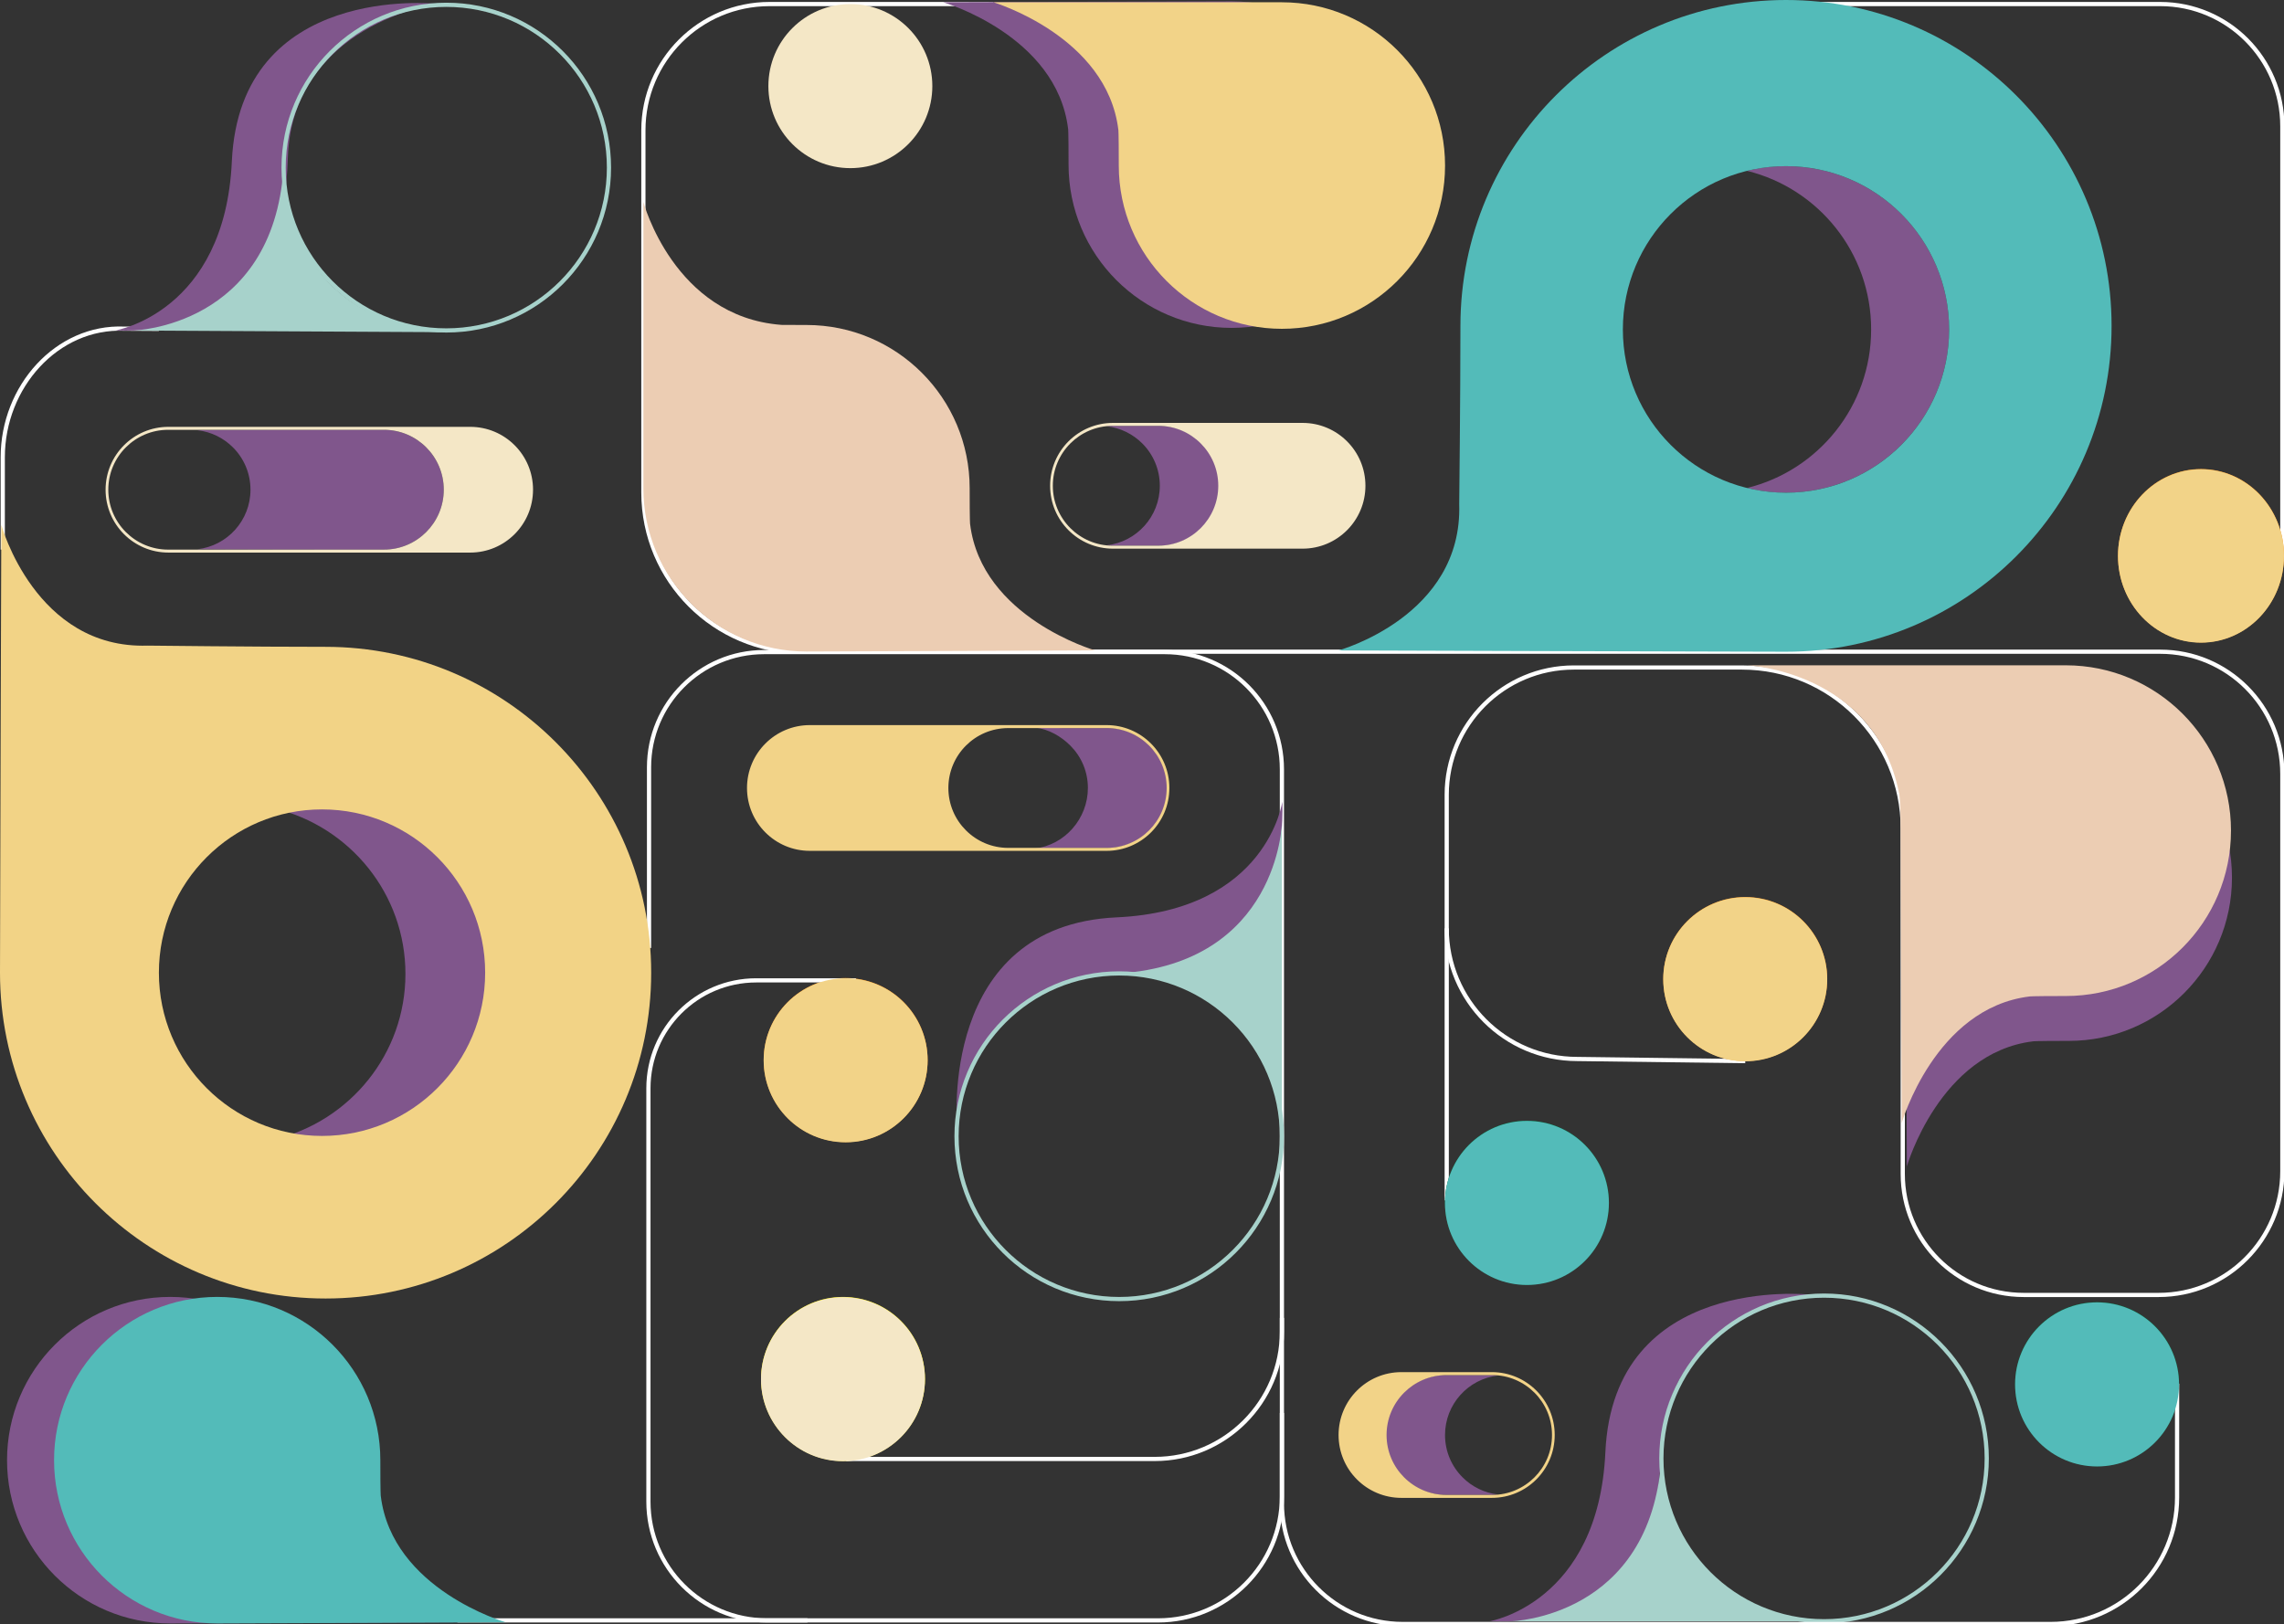
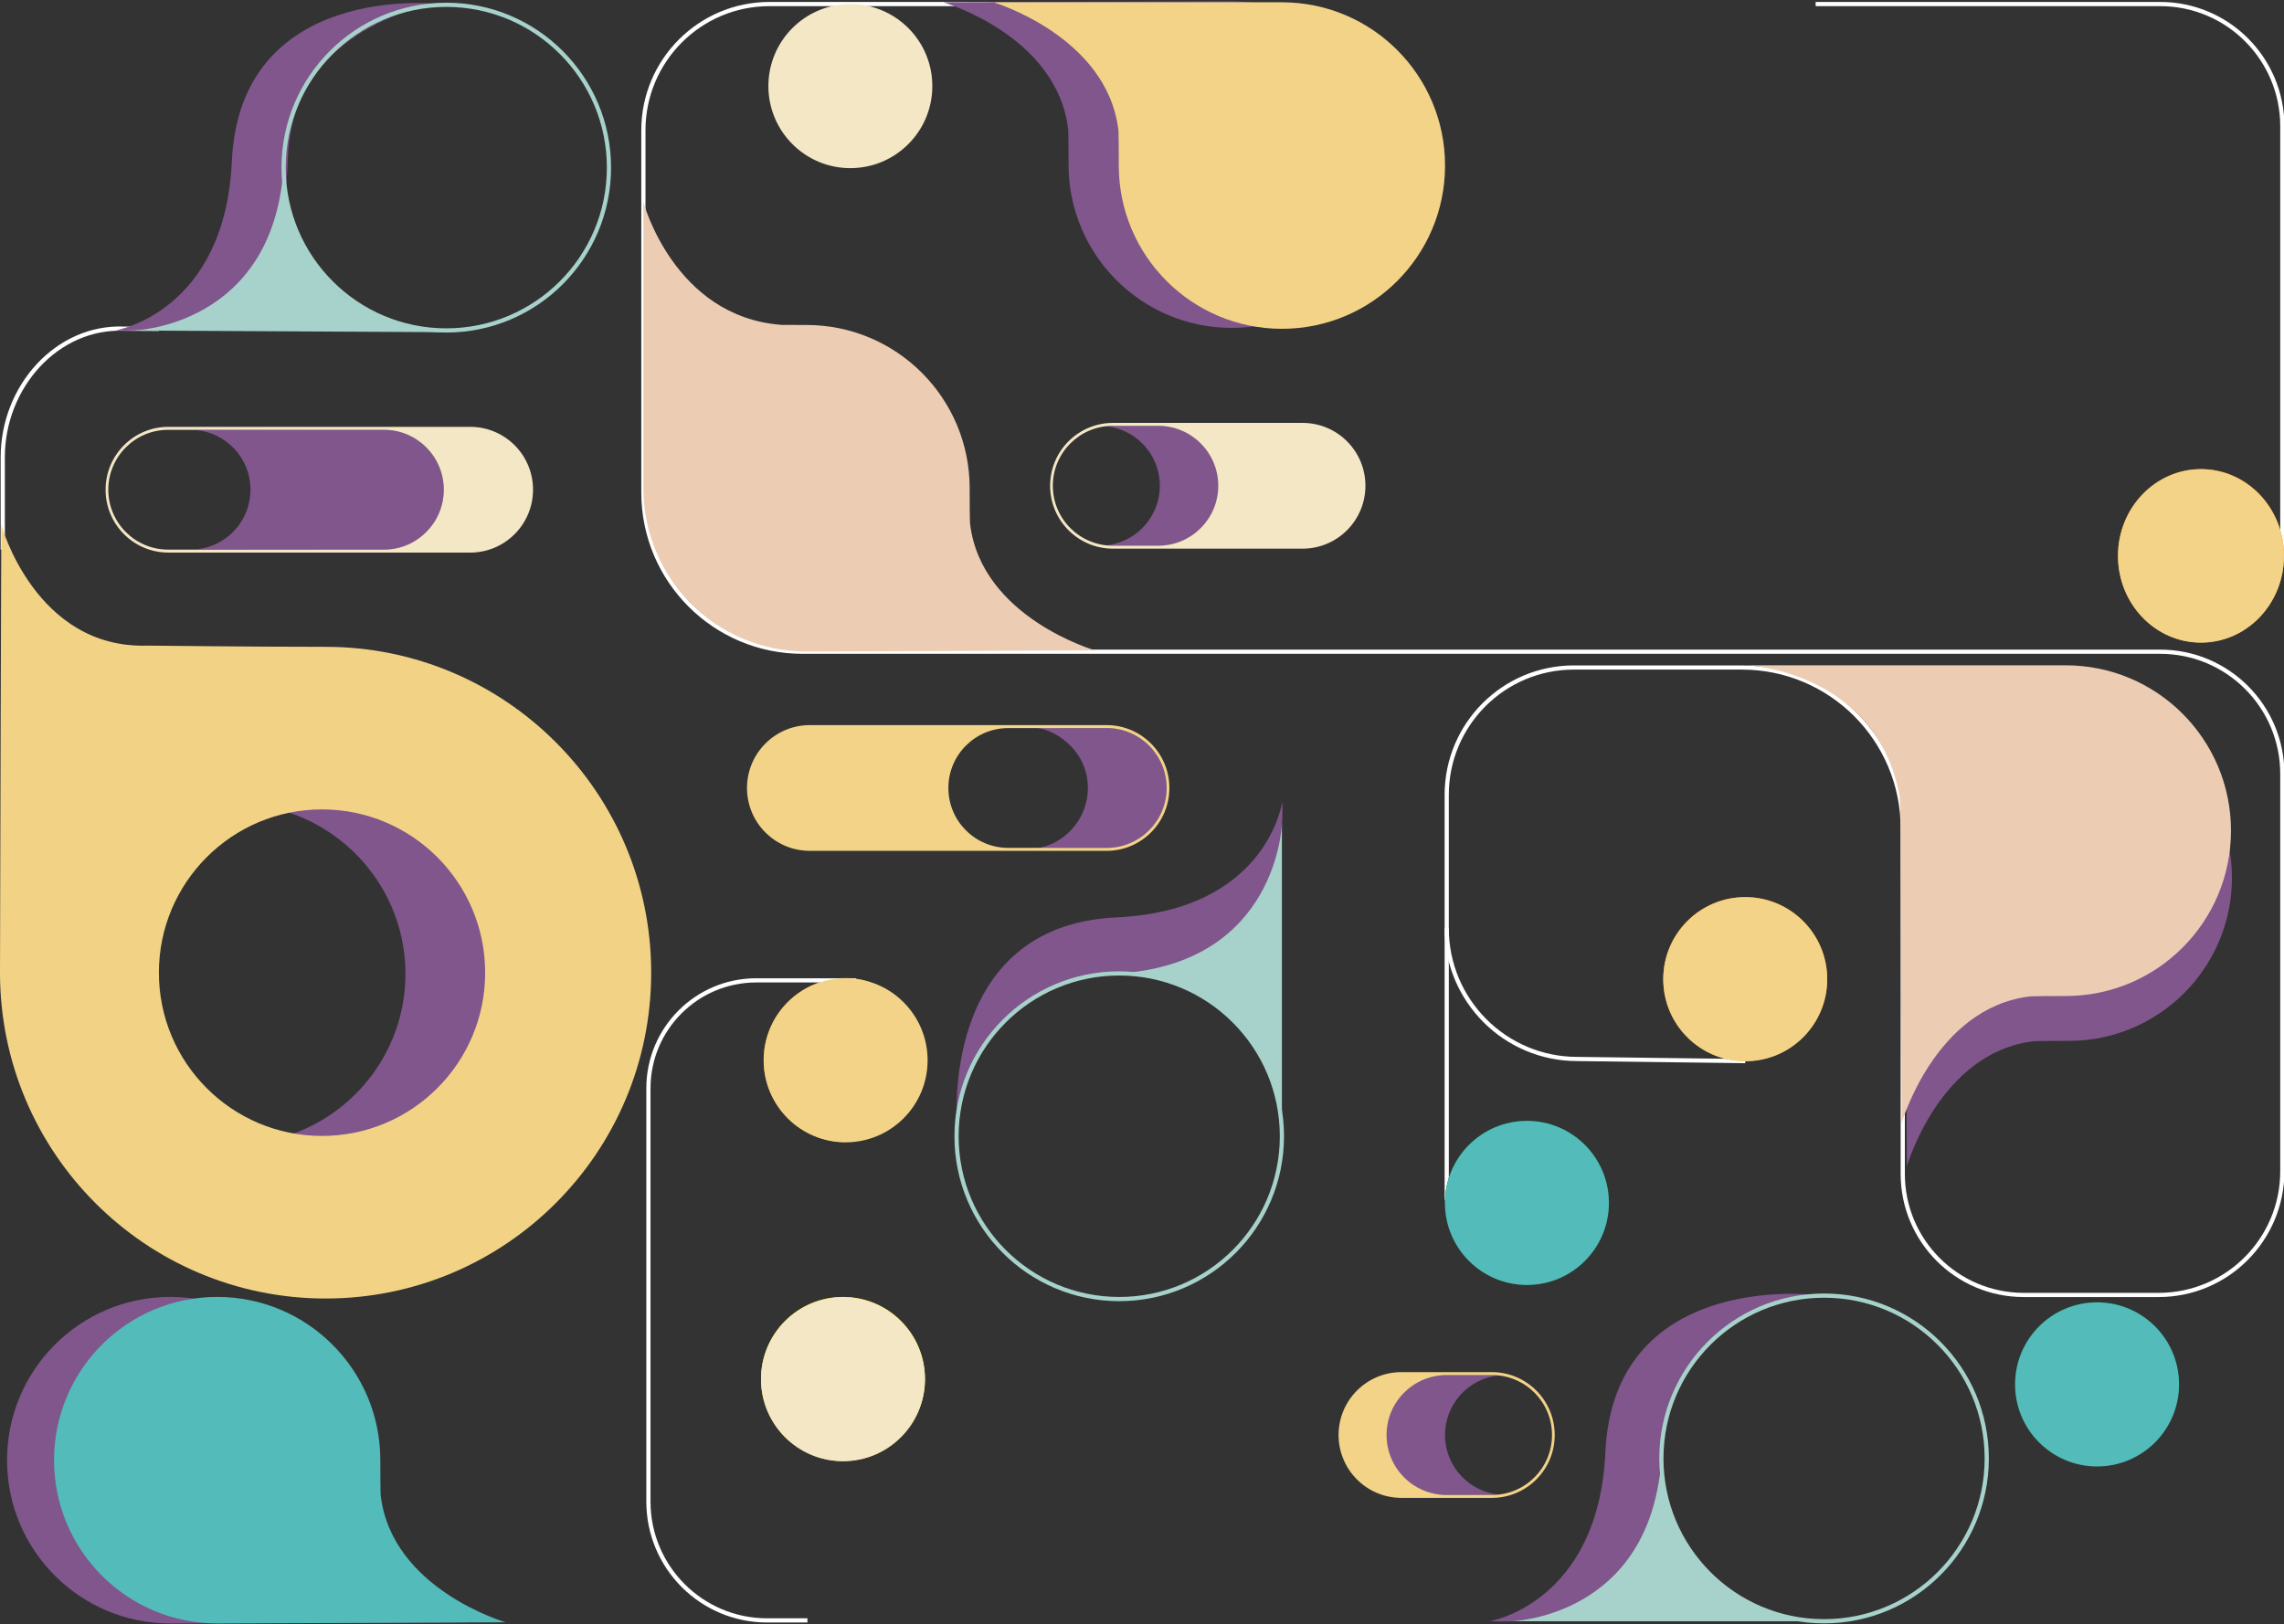
<svg xmlns="http://www.w3.org/2000/svg" width="544" height="387" viewBox="0 0 544 387" fill="none">
  <rect x="0" y="0" width="544" height="387" fill="#333333" stroke="none" />
  <g clip-path="url(#clip0_2056_517)">
    <path d="M75.269 272.573C71.913 272.573 68.645 272.172 65.52 271.406C83.344 267.064 96.567 251.081 96.567 232.019C96.567 212.956 83.344 196.964 65.52 192.622C68.645 191.856 71.913 191.455 75.269 191.455C97.802 191.455 116.075 209.609 116.075 232.01C116.075 254.41 97.802 272.573 75.269 272.573Z" fill="#80568C" />
-     <path d="M425.385 117.375C422.189 117.375 419.077 116.992 416.101 116.258C433.075 112.094 445.666 96.765 445.666 78.484C445.666 60.203 433.075 44.866 416.101 40.702C419.077 39.967 422.189 39.584 425.385 39.584C446.843 39.584 464.244 56.994 464.244 78.475C464.244 99.956 446.843 117.375 425.385 117.375Z" fill="#80568C" />
    <path d="M432.445 0.963H514.507C530.576 0.963 543.604 14.002 543.604 30.09V133.159" stroke="white" stroke-miterlimit="10" />
    <path d="M236.612 0.963H183.281C166.692 0.963 153.241 14.425 153.241 31.034V117.336C153.241 138.283 170.204 155.263 191.129 155.263H514.519C530.581 155.263 543.604 168.298 543.604 184.379V279.011C543.604 295.297 530.416 308.501 514.145 308.501H482.001C466.093 308.501 453.196 295.591 453.196 279.666V197.372C453.196 176.192 436.044 159.022 414.886 159.022H374.87C358.141 159.022 344.577 172.598 344.577 189.347V221.162C344.577 238.352 358.497 252.287 375.669 252.287L415.682 252.794" stroke="white" stroke-miterlimit="10" />
    <path d="M344.579 221.154V285.98" stroke="white" stroke-miterlimit="10" />
    <path d="M37.845 78.346L29.604 78.299C13.555 77.632 0.658 92.174 0.658 108.912V130.938" stroke="white" stroke-miterlimit="10" />
-     <path d="M154.585 225.84V182.796C154.585 167.636 166.861 155.35 182.002 155.35H277.415C292.828 155.35 305.322 167.857 305.322 183.286V356.482C305.322 372.803 292.105 386.034 275.8 386.034H108.955" stroke="white" stroke-miterlimit="10" />
    <path d="M524.233 153.053C535.15 153.053 544 143.803 544 132.394C544 120.984 535.15 111.734 524.233 111.734C513.315 111.734 504.465 120.984 504.465 132.394C504.465 143.803 513.315 153.053 524.233 153.053Z" fill="#F7941D" />
    <path d="M77.549 309.35C120.381 309.35 155.099 274.598 155.099 231.728C155.099 188.858 120.383 154.097 77.549 154.097C60.693 154.097 35.142 153.807 35.142 153.807C8.439 154.678 0.314 125.043 0.314 125.043C0.314 125.043 0 218.484 0 231.728C0 274.596 34.724 309.35 77.549 309.35ZM76.695 192.828C98.153 192.828 115.554 210.247 115.554 231.728C115.554 253.209 98.153 270.619 76.695 270.619C55.237 270.619 37.845 253.209 37.845 231.728C37.845 210.247 55.237 192.828 76.695 192.828Z" fill="#F2D386" />
-     <path d="M502.932 77.631C502.932 34.754 468.217 0 425.392 0C382.566 0 347.842 34.752 347.842 77.631C347.842 94.505 347.553 120.083 347.553 120.083C348.423 146.814 318.819 154.951 318.819 154.951C318.819 154.951 412.161 155.264 425.392 155.264C468.215 155.264 502.932 120.504 502.932 77.633V77.631ZM386.532 78.484C386.532 57.003 403.933 39.584 425.392 39.584C446.85 39.584 464.242 57.003 464.242 78.484C464.242 99.965 446.85 117.375 425.392 117.375C403.933 117.375 386.532 99.965 386.532 78.484Z" fill="#53BBB9" />
    <path d="M192.098 77.423C213.557 77.423 230.953 94.838 230.953 116.319C230.953 124.678 231.058 124.845 231.058 124.845C233.771 147.141 260.808 154.939 260.808 154.939C260.808 154.939 197.982 155.215 192.096 155.215C170.638 155.215 153.241 137.8 153.241 116.319V48.129C153.241 48.129 160.506 75.404 186.01 77.388C186.01 77.388 184.956 77.423 192.096 77.423H192.098Z" fill="#ECCDB3" />
    <path d="M40.534 308.969C61.992 308.969 79.389 326.384 79.389 347.864C79.389 356.223 79.493 356.39 79.493 356.39C82.207 378.686 109.244 386.484 109.244 386.484C109.244 386.484 46.418 386.76 40.532 386.76C19.074 386.76 1.677 369.345 1.677 347.864C1.677 326.384 19.074 308.969 40.532 308.969H40.534Z" fill="#80568C" />
    <path d="M531.606 209.082C531.606 230.562 514.209 247.977 492.751 247.977C484.401 247.977 484.234 248.082 484.234 248.082C461.962 250.798 454.172 277.864 454.172 277.864C454.172 277.864 453.896 214.971 453.896 209.079C453.896 187.598 471.293 170.184 492.751 170.184C514.209 170.184 531.606 187.598 531.606 209.079V209.082Z" fill="#80568C" />
    <path d="M531.372 197.893C531.372 219.649 513.754 237.287 492.02 237.287C483.563 237.287 483.394 237.394 483.394 237.394C460.836 240.146 452.947 267.559 452.947 267.559C452.947 267.559 452.669 203.86 452.669 197.893C452.669 189.255 452.264 188.714 452.264 188.714C446.314 159.805 416.101 158.498 416.101 158.498C416.101 158.498 486.568 158.498 492.022 158.498C513.756 158.498 531.375 176.136 531.375 197.893H531.372Z" fill="#ECCDB3" />
    <path d="M202.537 40.056C213.321 40.056 222.062 31.305 222.062 20.511C222.062 9.716 213.321 0.965 202.537 0.965C191.754 0.965 183.012 9.716 183.012 20.511C183.012 31.305 191.754 40.056 202.537 40.056Z" fill="#F4E7C6" />
    <path d="M305.426 190.947C305.426 190.947 301.887 216.897 265.938 218.549C223.417 220.502 227.973 268.322 227.973 268.322C227.973 268.322 230.411 233.664 265.929 231.994C292.394 230.749 306.225 215.891 305.429 190.949L305.426 190.947Z" fill="#80568C" />
    <path d="M266.576 309.48C287.976 309.48 305.324 292.114 305.324 270.691C305.324 249.269 287.976 231.902 266.576 231.902C245.176 231.902 227.828 249.269 227.828 270.691C227.828 292.114 245.176 309.48 266.576 309.48Z" stroke="#A7D2CB" stroke-miterlimit="10" />
    <path d="M305.324 196.104C305.324 196.104 304.49 229.37 266.576 231.902C266.576 231.902 302.604 231.261 305.324 270.691V196.104Z" fill="#A7D2CB" />
    <path d="M354.793 386.238C354.793 386.238 380.716 381.943 382.366 345.956C384.317 303.39 431.006 308.416 431.006 308.416C431.006 308.416 396.731 313.506 395.705 345.065C394.653 377.474 379.708 387.036 354.793 386.238Z" fill="#80568C" />
    <path d="M434.451 386.238C455.851 386.238 473.199 368.872 473.199 347.449C473.199 326.027 455.851 308.66 434.451 308.66C413.051 308.66 395.703 326.027 395.703 347.449C395.703 368.872 413.051 386.238 434.451 386.238Z" stroke="#A7D2CB" stroke-miterlimit="10" />
    <path d="M359.945 386.238C359.945 386.238 393.176 385.403 395.706 347.449C395.706 347.449 395.065 383.515 434.454 386.238H359.945Z" fill="#A7D2CB" />
    <path d="M276.141 129.998H265.246C264.692 129.998 264.154 129.965 263.618 129.905C270.72 129.094 276.243 123.051 276.243 115.73C276.243 111.786 274.648 108.219 272.066 105.643C269.841 103.416 266.899 101.931 263.618 101.554C264.154 101.494 264.692 101.461 265.246 101.461H276.141C280.071 101.461 283.635 103.057 286.217 105.643C288.799 108.221 290.394 111.788 290.394 115.73C290.394 123.608 284.008 130 276.138 130L276.141 129.998Z" fill="#80568C" />
    <path d="M325.216 115.729C325.216 111.589 323.546 107.842 320.834 105.137C318.123 102.422 314.381 100.75 310.246 100.75H265.086C256.815 100.75 250.116 107.45 250.116 115.729C250.116 124.008 256.818 130.708 265.086 130.708H310.246C318.516 130.708 325.216 123.999 325.216 115.729ZM265.017 129.998C257.147 129.998 250.761 123.605 250.761 115.727C250.761 107.849 257.147 101.456 265.017 101.456H275.911C279.842 101.456 283.405 103.052 285.988 105.638C288.57 108.216 290.165 111.783 290.165 115.724C290.165 123.602 283.779 129.995 275.909 129.995H265.014L265.017 129.998Z" fill="#F4E7C6" />
    <path d="M263.896 201.991H253.001C252.447 201.991 247.024 202.198 246.488 202.138C253.59 201.328 259.113 195.044 259.113 187.72C259.113 183.777 257.519 180.21 254.936 177.633C252.712 175.407 249.769 173.697 246.488 173.32C247.024 173.26 252.447 173.452 253.001 173.452H263.896C267.826 173.452 271.39 175.048 273.972 177.633C276.554 180.212 278.149 183.779 278.149 187.72C278.149 195.598 271.763 201.991 263.893 201.991H263.896Z" fill="#80568C" />
    <path d="M177.92 187.723C177.92 191.862 179.591 195.61 182.302 198.315C185.014 201.03 188.755 202.702 192.89 202.702H263.551C271.821 202.702 278.521 196.002 278.521 187.723C278.521 179.444 271.819 172.744 263.551 172.744H192.89C184.62 172.744 177.92 179.453 177.92 187.723ZM263.62 173.452C271.489 173.452 277.876 179.845 277.876 187.723C277.876 195.601 271.489 201.994 263.62 201.994H240.135C236.205 201.994 232.641 200.397 230.059 197.812C227.476 195.234 225.882 191.667 225.882 187.725C225.882 179.847 232.268 173.454 240.137 173.454H263.622L263.62 173.452Z" fill="#F2D388" />
    <path d="M91.445 130.938H80.55C79.996 130.938 47.574 130.904 47.036 130.844C54.138 130.034 59.661 123.99 59.661 116.669C59.661 112.726 58.066 109.158 55.484 106.582C53.26 104.355 50.317 102.87 47.036 102.494C47.572 102.434 79.994 102.4 80.55 102.4H91.445C95.375 102.4 98.939 103.997 101.521 106.582C104.104 109.161 105.698 112.728 105.698 116.669C105.698 124.547 99.312 130.94 91.443 130.94L91.445 130.938Z" fill="#80568C" />
    <path d="M126.959 116.666C126.959 112.527 125.288 108.779 122.577 106.074C119.865 103.36 116.124 101.688 111.989 101.688H40.118C31.848 101.688 25.148 108.388 25.148 116.666C25.148 124.945 31.85 131.645 40.118 131.645H111.987C120.257 131.645 126.956 124.936 126.956 116.666H126.959ZM40.049 130.937C32.18 130.937 25.794 124.544 25.794 116.666C25.794 108.788 32.18 102.396 40.049 102.396H91.443C95.373 102.396 98.936 103.992 101.519 106.577C104.101 109.156 105.696 112.723 105.696 116.664C105.696 124.542 99.31 130.935 91.44 130.935H40.047L40.049 130.937Z" fill="#F4E7C6" />
    <path d="M344.277 327.596H355.171C355.725 327.596 356.263 327.629 356.8 327.69C349.697 328.5 344.174 334.543 344.174 341.865C344.174 345.808 345.769 349.375 348.352 351.951C350.576 354.178 353.519 355.663 356.8 356.04C356.263 356.1 355.725 356.133 355.171 356.133H344.277C340.346 356.133 336.783 354.537 334.2 351.951C331.618 349.373 330.023 345.806 330.023 341.865C330.023 333.987 336.409 327.594 344.279 327.594L344.277 327.596Z" fill="#80568C" />
    <path d="M318.819 341.866C318.819 346.005 320.49 349.753 323.201 352.458C325.913 355.172 329.654 356.845 333.789 356.845H355.329C363.599 356.845 370.299 350.144 370.299 341.866C370.299 333.587 363.597 326.887 355.329 326.887H333.789C325.519 326.887 318.819 333.596 318.819 341.866ZM355.398 327.597C363.268 327.597 369.654 333.99 369.654 341.868C369.654 349.746 363.268 356.139 355.398 356.139H344.504C340.573 356.139 337.01 354.542 334.427 351.957C331.845 349.378 330.25 345.811 330.25 341.87C330.25 333.992 336.636 327.599 344.506 327.599H355.401L355.398 327.597Z" fill="#F2D388" />
    <path d="M499.482 349.305C510.266 349.305 519.008 340.554 519.008 329.759C519.008 318.964 510.266 310.213 499.482 310.213C488.699 310.213 479.957 318.964 479.957 329.759C479.957 340.554 488.699 349.305 499.482 349.305Z" fill="#006838" />
    <path d="M415.682 252.785C426.466 252.785 435.208 244.034 435.208 233.239C435.208 222.444 426.466 213.693 415.682 213.693C404.899 213.693 396.157 222.444 396.157 233.239C396.157 244.034 404.899 252.785 415.682 252.785Z" fill="#F7941D" />
    <path d="M363.688 306.072C374.472 306.072 383.214 297.321 383.214 286.526C383.214 275.731 374.472 266.98 363.688 266.98C352.905 266.98 344.163 275.731 344.163 286.526C344.163 297.321 352.905 306.072 363.688 306.072Z" fill="#006838" />
    <path d="M200.787 348.062C211.57 348.062 220.312 339.311 220.312 328.517C220.312 317.722 211.57 308.971 200.787 308.971C190.003 308.971 181.261 317.722 181.261 328.517C181.261 339.311 190.003 348.062 200.787 348.062Z" fill="#FFF200" />
-     <path d="M201.421 272.088C212.204 272.088 220.946 263.337 220.946 252.542C220.946 241.747 212.204 232.996 201.421 232.996C190.637 232.996 181.895 241.747 181.895 252.542C181.895 263.337 190.637 272.088 201.421 272.088Z" fill="#F7941D" />
+     <path d="M201.421 272.088C220.946 241.747 212.204 232.996 201.421 232.996C190.637 232.996 181.895 241.747 181.895 252.542C181.895 263.337 190.637 272.088 201.421 272.088Z" fill="#F7941D" />
    <path d="M51.734 308.969C73.192 308.969 90.588 326.384 90.588 347.864C90.588 356.223 90.693 356.39 90.693 356.39C93.407 378.686 120.444 386.484 120.444 386.484C120.444 386.484 57.617 386.76 51.731 386.76C30.273 386.76 12.877 369.345 12.877 347.864C12.877 326.384 30.273 308.969 51.731 308.969H51.734Z" fill="#53BBB9" />
    <path d="M27.524 78.71C27.524 78.71 53.573 74.427 55.221 38.44C57.172 -4.125 103.861 0.9 103.861 0.9C103.861 0.9 69.586 5.99 68.561 37.549C67.509 69.959 52.439 79.507 27.524 78.71Z" fill="#80568C" />
    <path d="M106.295 78.722C127.695 78.722 145.043 61.356 145.043 39.933C145.043 18.511 127.695 1.145 106.295 1.145C84.895 1.145 67.547 18.511 67.547 39.933C67.547 61.356 84.895 78.722 106.295 78.722Z" stroke="#A7D2CB" stroke-miterlimit="10" />
    <path d="M31.759 78.739C31.759 78.739 65.004 77.942 67.533 39.988C67.533 39.988 66.906 76.417 106.294 79.14L31.759 78.739Z" fill="#A7D2CB" />
    <path d="M293.362 78.116C271.903 78.116 254.507 60.701 254.507 39.22C254.507 30.861 254.402 30.694 254.402 30.694C251.686 8.398 224.645 0.534 224.645 0.534C224.645 0.534 287.476 0.322 293.359 0.322C314.818 0.322 332.214 17.737 332.214 39.218C332.214 60.699 314.818 78.114 293.359 78.114L293.362 78.116Z" fill="#80568C" />
    <path d="M305.324 78.334C283.866 78.334 266.469 60.919 266.469 39.439C266.469 31.08 266.365 30.913 266.365 30.913C263.651 8.617 236.614 0.543 236.614 0.543C236.614 0.543 299.44 0.543 305.326 0.543C326.784 0.543 344.181 17.958 344.181 39.439C344.181 60.919 326.784 78.334 305.326 78.334H305.324Z" fill="#F2D388" />
-     <path d="M201.556 347.575H275.022C291.758 347.575 305.324 333.994 305.324 317.241V313.963" stroke="white" stroke-miterlimit="10" />
    <path d="M203.852 233.557H180.125C165.938 233.557 154.44 245.069 154.44 259.268V357.734C154.44 373.363 167.097 386.036 182.712 386.036H192.316" stroke="white" stroke-miterlimit="10" />
-     <path d="M518.536 329.635V356.736C518.536 373.389 505.05 386.887 488.416 386.887H334.085C318.201 386.887 305.324 373.997 305.324 358.096V336.607" stroke="white" stroke-miterlimit="10" />
    <path d="M499.475 349.359C510.259 349.359 519.001 340.608 519.001 329.813C519.001 319.019 510.259 310.268 499.475 310.268C488.692 310.268 479.95 319.019 479.95 329.813C479.95 340.608 488.692 349.359 499.475 349.359Z" fill="#53BBB9" />
    <path d="M415.676 252.84C426.459 252.84 435.201 244.089 435.201 233.294C435.201 222.499 426.459 213.748 415.676 213.748C404.892 213.748 396.15 222.499 396.15 233.294C396.15 244.089 404.892 252.84 415.676 252.84Z" fill="#F2D388" />
    <path d="M363.682 306.127C374.465 306.127 383.207 297.376 383.207 286.581C383.207 275.786 374.465 267.035 363.682 267.035C352.898 267.035 344.156 275.786 344.156 286.581C344.156 297.376 352.898 306.127 363.682 306.127Z" fill="#53BBB9" />
    <path d="M200.78 348.117C211.563 348.117 220.305 339.366 220.305 328.571C220.305 317.776 211.563 309.025 200.78 309.025C189.996 309.025 181.255 317.776 181.255 328.571C181.255 339.366 189.996 348.117 200.78 348.117Z" fill="#F4E7C6" />
    <path d="M201.414 272.142C212.197 272.142 220.939 263.391 220.939 252.597C220.939 241.802 212.197 233.051 201.414 233.051C190.63 233.051 181.889 241.802 181.889 252.597C181.889 263.391 190.63 272.142 201.414 272.142Z" fill="#F2D388" />
    <path d="M524.226 153.109C535.143 153.109 543.993 143.86 543.993 132.45C543.993 121.04 535.143 111.791 524.226 111.791C513.308 111.791 504.458 121.04 504.458 132.45C504.458 143.86 513.308 153.109 524.226 153.109Z" fill="#F2D388" />
  </g>
  <defs>
    <clipPath id="clip0_2056_517">
      <rect width="544" height="387" fill="white" />
    </clipPath>
  </defs>
</svg>